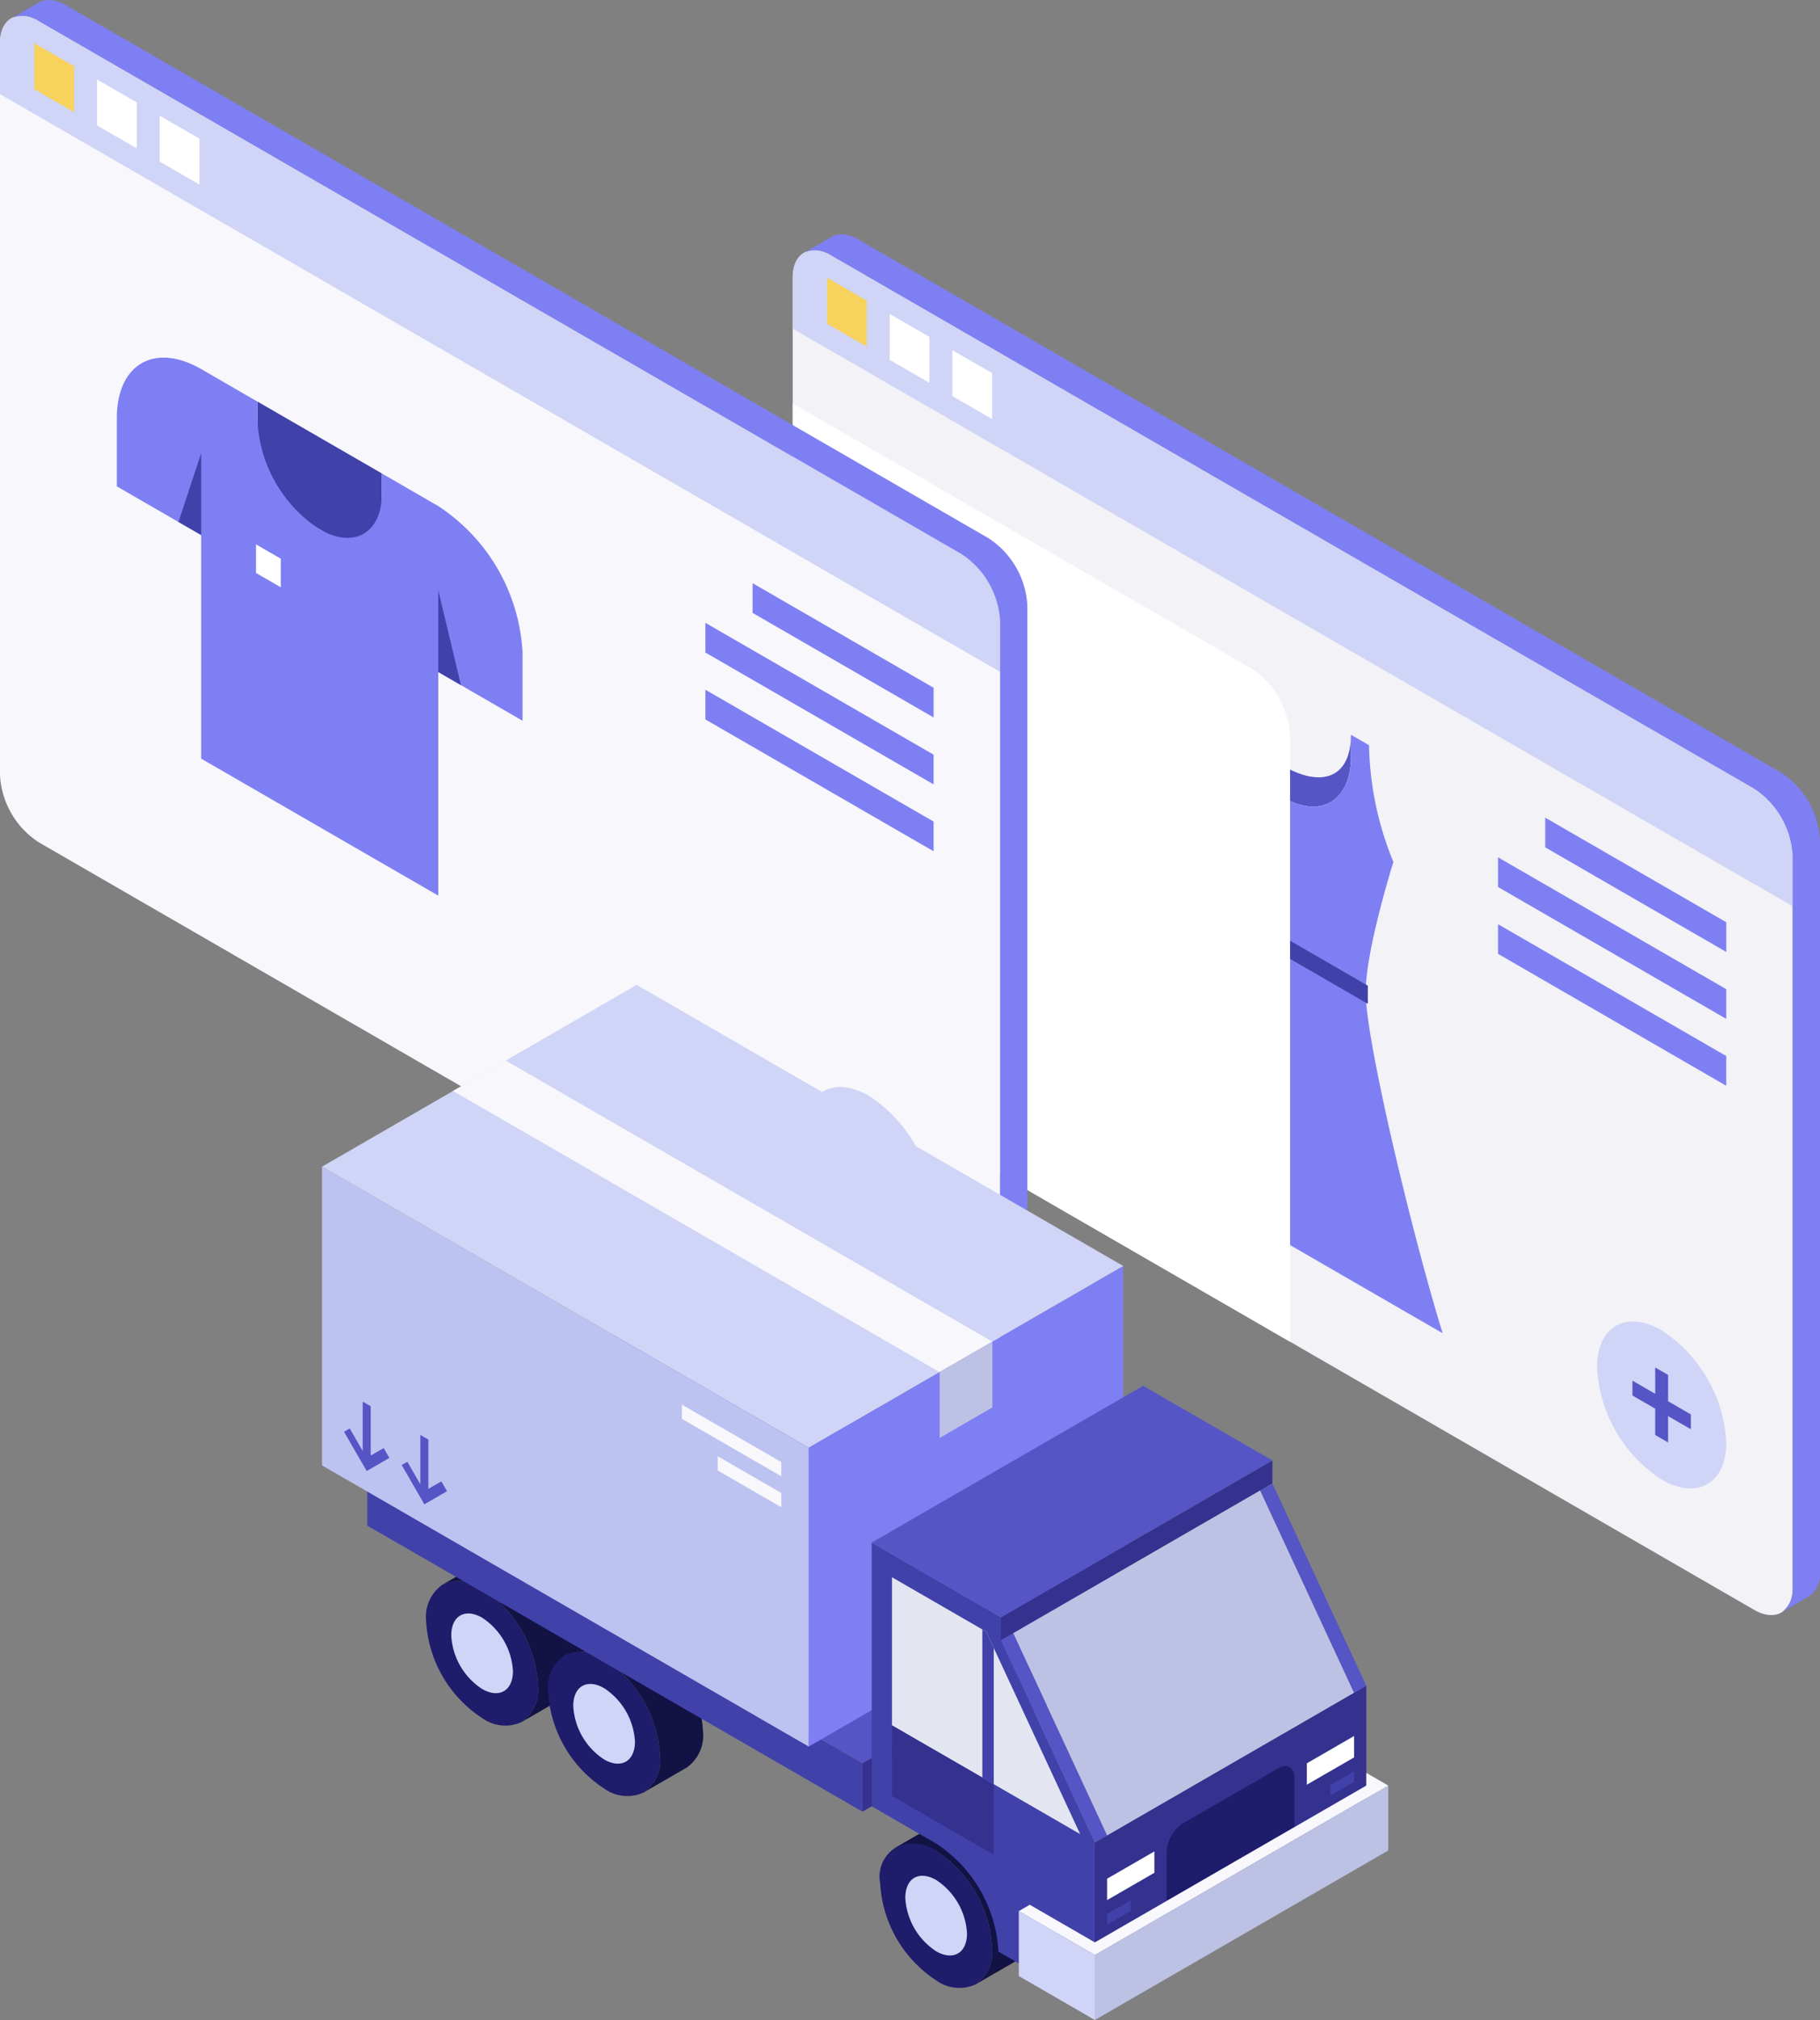
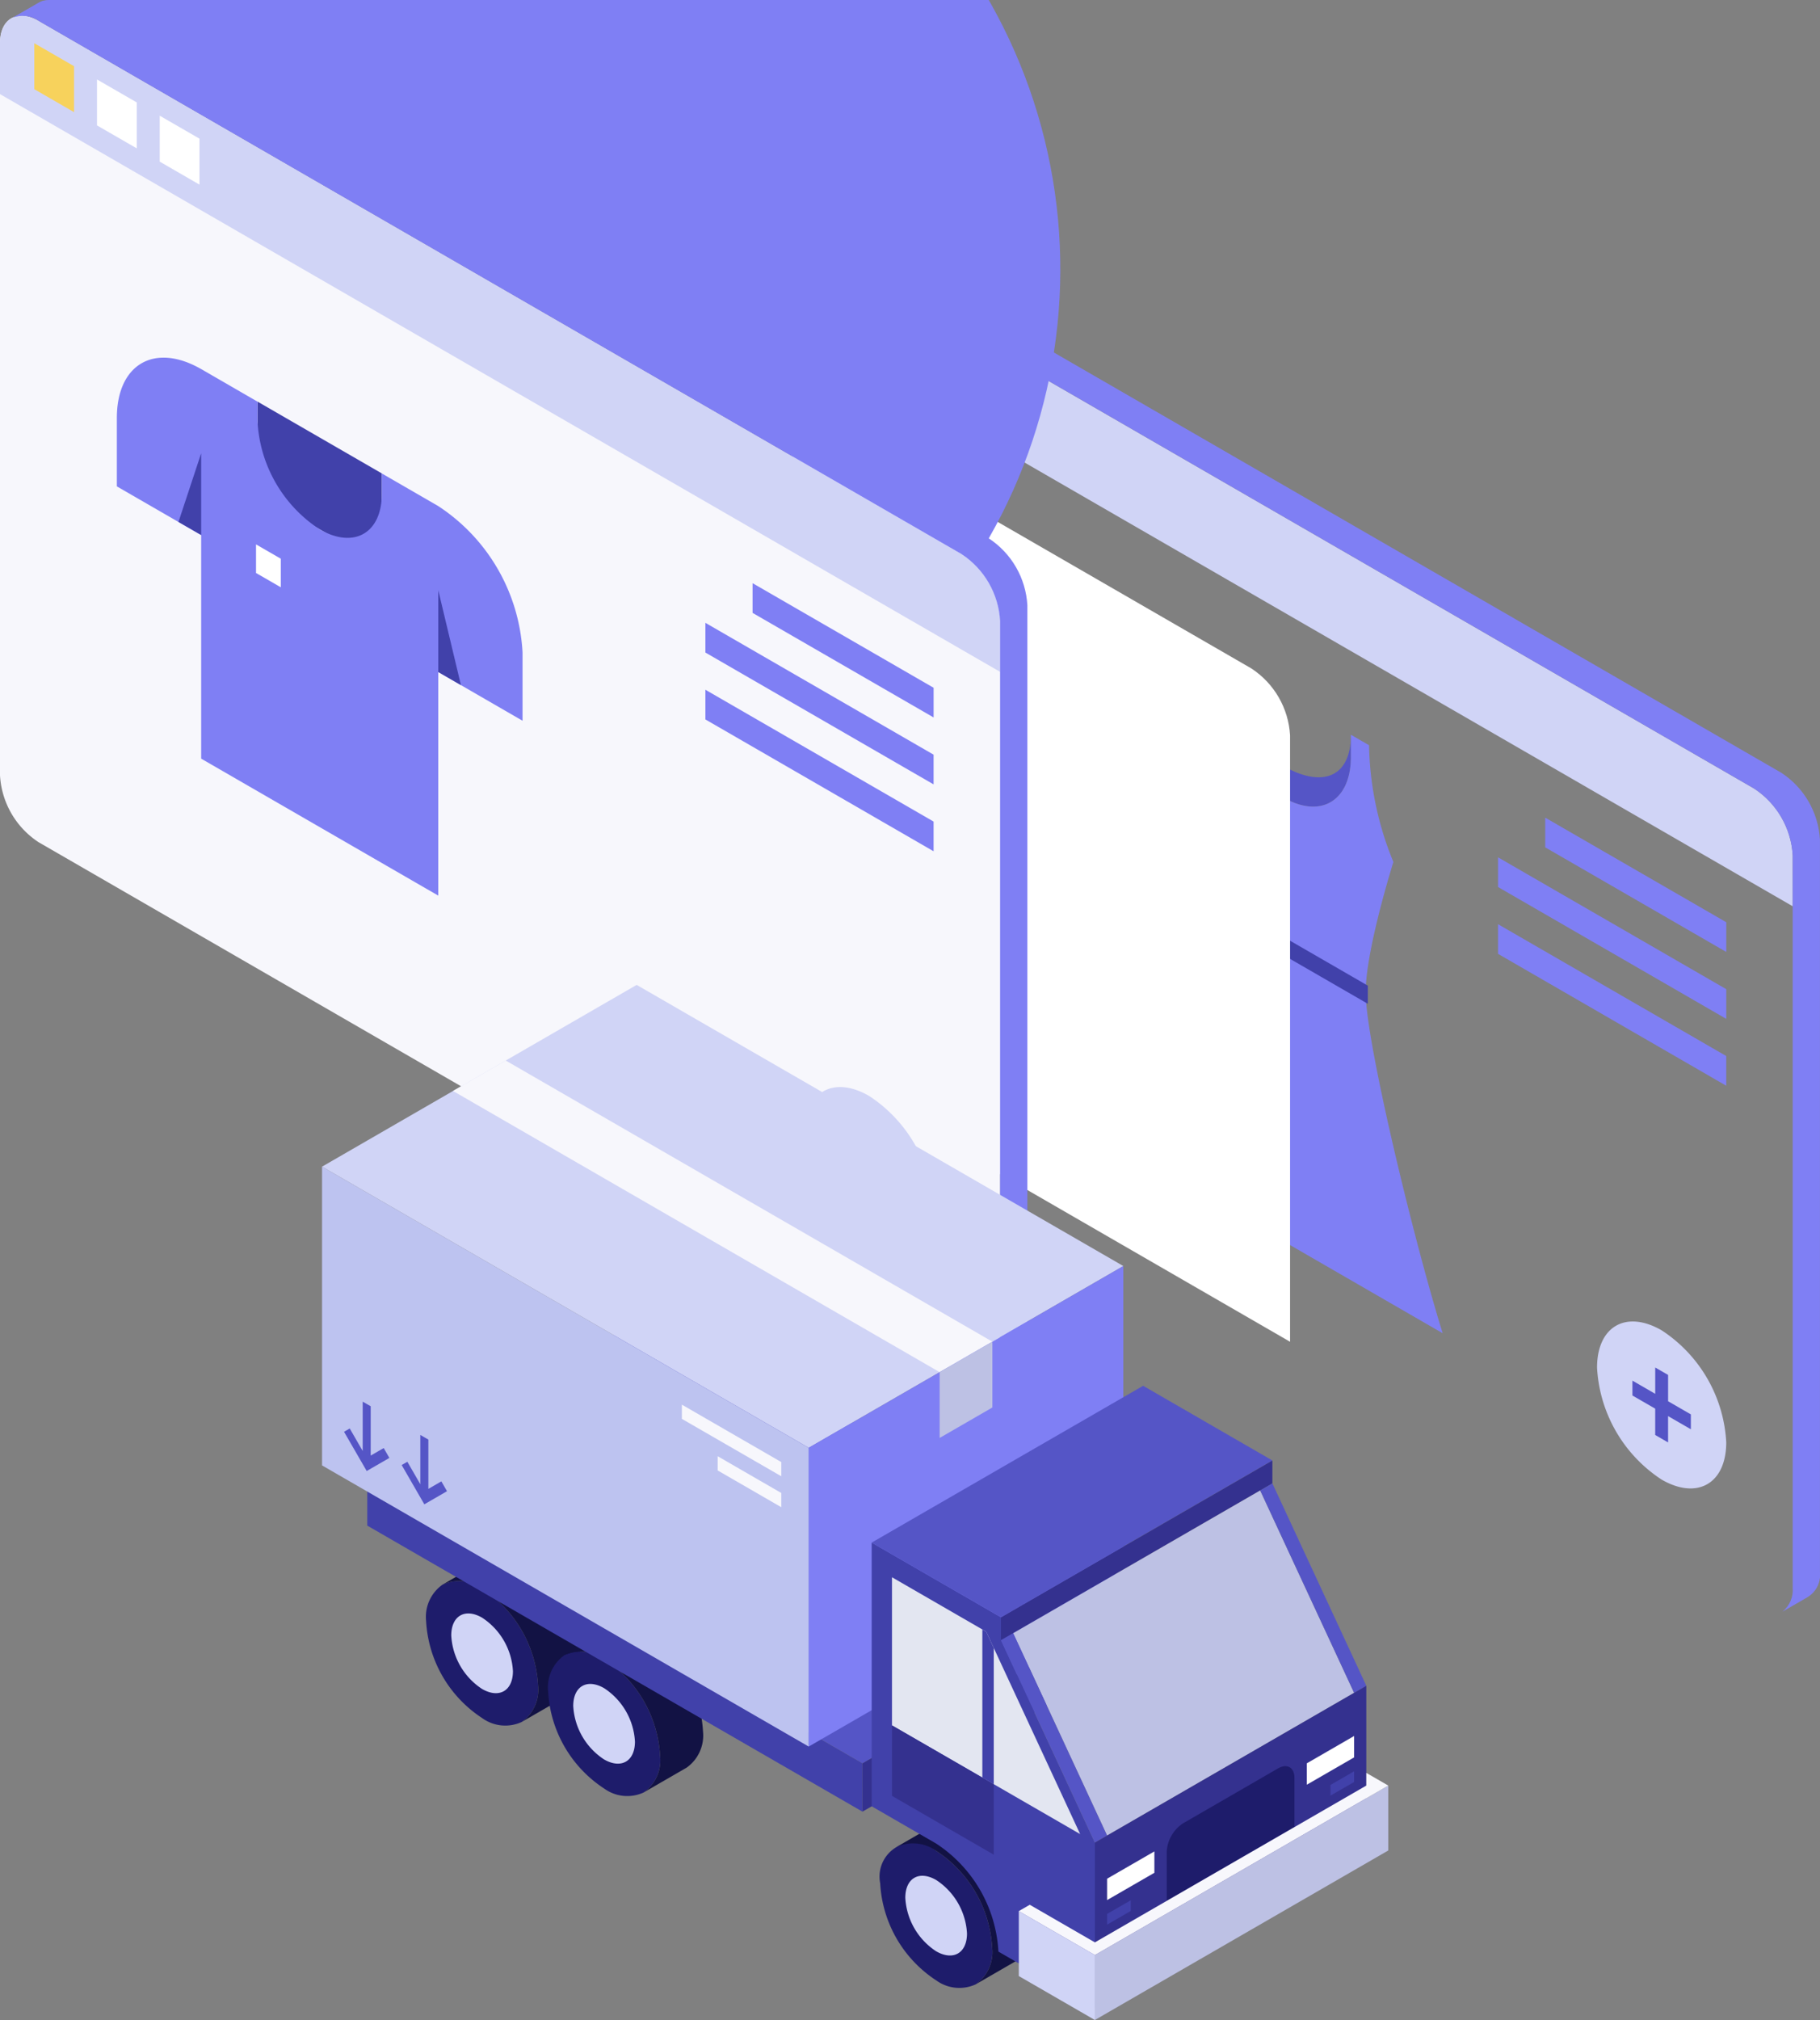
<svg xmlns="http://www.w3.org/2000/svg" xmlns:xlink="http://www.w3.org/1999/xlink" width="162.505" height="180.25" viewBox="0 0 162.505 180.25">
  <rect x="0" y="0" width="162.505" height="180.25" fill="#808080" stroke="none" />
  <defs>
    <clipPath id="clip-path">
      <rect id="Rectangle_67915" data-name="Rectangle 67915" width="162.505" height="144.117" fill="none" />
    </clipPath>
    <clipPath id="clip-path-3">
      <path id="Path_192752" data-name="Path 192752" d="M108.9,31.327l-2.255,1.3a2.47,2.47,0,0,1,2.34.28l82.4,47.576a7.647,7.647,0,0,1,3.446,5.969v65.324a2.474,2.474,0,0,1-.917,2.16l2.23-1.288a2.344,2.344,0,0,0,1.123-2.277V85.049a7.649,7.649,0,0,0-3.446-5.97L111.42,31.5a3.093,3.093,0,0,0-1.524-.464,1.772,1.772,0,0,0-1,.287" transform="translate(-106.646 -31.04)" fill="none" />
    </clipPath>
    <linearGradient id="linear-gradient" x1="-0.337" y1="0.906" x2="-0.333" y2="0.906" gradientUnits="objectBoundingBox">
      <stop offset="0" stop-color="#4141aa" />
      <stop offset="0.382" stop-color="#4141aa" />
      <stop offset="0.438" stop-color="#7f7ff4" />
      <stop offset="1" stop-color="#7f7ff4" />
    </linearGradient>
    <clipPath id="clip-path-5">
      <rect id="Rectangle_67912" data-name="Rectangle 67912" width="44.418" height="83.731" fill="none" />
    </clipPath>
    <clipPath id="clip-path-6">
      <path id="Path_192753" data-name="Path 192753" d="M145.975,77.064,105,53.409v54.107a7.645,7.645,0,0,0,3.446,5.969l40.972,23.655V83.033a7.645,7.645,0,0,0-3.447-5.969" transform="translate(-105.004 -53.409)" fill="none" />
    </clipPath>
    <linearGradient id="linear-gradient-2" x1="-1.593" y1="1.291" x2="-1.578" y2="1.291" gradientUnits="objectBoundingBox">
      <stop offset="0" stop-color="#dce1f4" />
      <stop offset="0.068" stop-color="#dfe3f5" />
      <stop offset="0.736" stop-color="#fff" />
      <stop offset="1" stop-color="#fff" />
    </linearGradient>
    <clipPath id="clip-path-7">
-       <path id="Path_192769" data-name="Path 192769" d="M4.885,0A1.764,1.764,0,0,0,3.9.287l-2.255,1.3a2.472,2.472,0,0,1,2.34.28l82.4,47.576a7.648,7.648,0,0,1,3.446,5.969v65.324a2.474,2.474,0,0,1-.917,2.16l2.23-1.288a2.344,2.344,0,0,0,1.123-2.277V54.009a7.651,7.651,0,0,0-3.446-5.97L6.416.464A3.1,3.1,0,0,0,4.9,0Z" transform="translate(-1.642)" fill="none" />
+       <path id="Path_192769" data-name="Path 192769" d="M4.885,0A1.764,1.764,0,0,0,3.9.287l-2.255,1.3a2.472,2.472,0,0,1,2.34.28l82.4,47.576a7.648,7.648,0,0,1,3.446,5.969v65.324a2.474,2.474,0,0,1-.917,2.16l2.23-1.288a2.344,2.344,0,0,0,1.123-2.277V54.009a7.651,7.651,0,0,0-3.446-5.97A3.1,3.1,0,0,0,4.9,0Z" transform="translate(-1.642)" fill="none" />
    </clipPath>
    <linearGradient id="linear-gradient-3" x1="0.168" y1="1.044" x2="0.173" y2="1.044" xlink:href="#linear-gradient" />
    <clipPath id="clip-path-8">
      <rect id="Rectangle_67916" data-name="Rectangle 67916" width="95.2" height="92.365" fill="none" />
    </clipPath>
  </defs>
  <g id="Group_222659" data-name="Group 222659" transform="translate(-191.766 -8143.312)">
    <g id="Group_221681" data-name="Group 221681" transform="translate(191.766 8143.312)">
      <g id="Group_221680" data-name="Group 221680" transform="translate(0 0)" clip-path="url(#clip-path)">
        <g id="Group_221668" data-name="Group 221668">
          <g id="Group_221667" data-name="Group 221667" clip-path="url(#clip-path)">
-             <path id="Path_192739" data-name="Path 192739" d="M194.3,152.458c0,2.189-1.55,3.084-3.447,1.99l-82.4-47.575a7.642,7.642,0,0,1-3.445-5.969V35.579c0-2.189,1.552-3.085,3.446-1.99l82.4,47.575a7.647,7.647,0,0,1,3.447,5.97Z" transform="translate(-34.23 -10.797)" fill="#f2f2f7" />
            <path id="Path_192740" data-name="Path 192740" d="M194.3,87.134a7.647,7.647,0,0,0-3.447-5.97l-82.4-47.575c-1.895-1.095-3.446-.2-3.446,1.99v4.538l89.3,51.555Z" transform="translate(-34.23 -10.797)" fill="#d0d4f6" />
            <path id="Path_192741" data-name="Path 192741" d="M113.1,38.814l-3.547-2.048v4.1l3.547,2.048Z" transform="translate(-35.711 -11.985)" fill="#f7d25c" />
            <path id="Path_192742" data-name="Path 192742" d="M121.405,43.611l-3.549-2.048v4.1l3.549,2.049Z" transform="translate(-38.419 -13.549)" fill="#fff" />
            <path id="Path_192743" data-name="Path 192743" d="M129.714,48.408l-3.549-2.049v4.1l3.549,2.048Z" transform="translate(-41.128 -15.112)" fill="#fff" />
            <path id="Path_192744" data-name="Path 192744" d="M217.333,175.739a12.752,12.752,0,0,1,5.768,9.992c0,3.679-2.583,5.17-5.768,3.33a12.747,12.747,0,0,1-5.768-9.991c0-3.678,2.581-5.17,5.768-3.33" transform="translate(-68.967 -57.031)" fill="#d0d4f6" />
            <path id="Path_192745" data-name="Path 192745" d="M221.469,185.229l-2.033-1.174v-2.348l-1.149-.663v2.348l-2.034-1.175v1.327l2.033,1.174v2.348l1.149.664v-2.348l2.034,1.174Z" transform="translate(-70.495 -59.018)" fill="#5555c6" />
            <path id="Path_192746" data-name="Path 192746" d="M204.7,108.249l16.165,9.332v2.651L204.7,110.9Z" transform="translate(-66.729 -35.287)" fill="#7f7ff4" />
            <path id="Path_192747" data-name="Path 192747" d="M198.449,113.5l20.378,11.765v2.65l-20.376-11.765Z" transform="translate(-64.692 -36.998)" fill="#7f7ff4" />
            <path id="Path_192748" data-name="Path 192748" d="M198.449,122.354l20.376,11.764v2.651L198.449,125Z" transform="translate(-64.692 -39.885)" fill="#7f7ff4" />
            <path id="Path_192749" data-name="Path 192749" d="M167.142,99.525c3.317,1.916,6.007.288,6.007-3.633V93.916c0,3.921-2.689,4.72-6.007,2.8s-6.006-5.819-6.006-9.74v1.977a13.437,13.437,0,0,0,6.006,10.569" transform="translate(-52.528 -28.354)" fill="#5555c6" />
            <path id="Path_192750" data-name="Path 192750" d="M170.513,116.557c-.073-3.671,2.468-11.736,2.468-11.736A28.724,28.724,0,0,1,170.806,94.4l-1.618-.934v1.977c0,3.921-2.689,5.549-6.007,3.633a13.437,13.437,0,0,1-6.006-10.569V86.529l-1.618-.934a13.249,13.249,0,0,1-2.173,7.913s2.54,11,2.466,14.584c0,4.154-4.124,16.689-6.864,22.38l14.195,8.2,14.2,8.2c-2.741-8.856-6.865-26.153-6.865-30.307" transform="translate(-48.568 -27.903)" fill="#7f7ff4" />
            <path id="Path_192751" data-name="Path 192751" d="M173.928,126.291l-15.033-8.68v1.622l15.033,8.679Z" transform="translate(-51.797 -38.339)" fill="#4141aa" />
          </g>
        </g>
        <g id="Group_221670" data-name="Group 221670" transform="translate(71.881 20.921)">
          <g id="Group_221669" data-name="Group 221669" clip-path="url(#clip-path-3)">
            <rect id="Rectangle_67910" data-name="Rectangle 67910" width="139.932" height="151.745" transform="translate(-53.217 30.725) rotate(-30)" fill="url(#linear-gradient)" />
          </g>
        </g>
        <g id="Group_221677" data-name="Group 221677">
          <g id="Group_221676" data-name="Group 221676" clip-path="url(#clip-path)">
            <g id="Group_221675" data-name="Group 221675" transform="translate(70.774 35.999)" style="mix-blend-mode: multiply;isolation: isolate">
              <g id="Group_221674" data-name="Group 221674">
                <g id="Group_221673" data-name="Group 221673" clip-path="url(#clip-path-5)">
                  <g id="Group_221672" data-name="Group 221672" transform="translate(0 0)">
                    <g id="Group_221671" data-name="Group 221671" clip-path="url(#clip-path-6)">
                      <rect id="Rectangle_67911" data-name="Rectangle 67911" width="44.418" height="83.731" transform="translate(0 0)" fill="url(#linear-gradient-2)" />
                    </g>
                  </g>
                </g>
              </g>
            </g>
            <path id="Path_192754" data-name="Path 192754" d="M89.3,121.418c0,2.189-1.551,3.084-3.447,1.99L3.447,75.832A7.645,7.645,0,0,1,0,69.862V4.538C0,2.35,1.552,1.455,3.447,2.549l82.4,47.575A7.645,7.645,0,0,1,89.3,56.094Z" transform="translate(0 -0.679)" fill="#f7f7fc" />
            <path id="Path_192755" data-name="Path 192755" d="M89.3,56.093a7.648,7.648,0,0,0-3.447-5.969L3.446,2.549C1.552,1.454,0,2.349,0,4.537v4.54L89.3,60.632Z" transform="translate(0 -0.679)" fill="#d0d4f6" />
            <path id="Path_192756" data-name="Path 192756" d="M8.092,7.773,4.544,5.725v4.1l3.548,2.048Z" transform="translate(-1.481 -1.866)" fill="#f7d25c" />
            <path id="Path_192757" data-name="Path 192757" d="M16.4,12.57l-3.549-2.049v4.1L16.4,16.668Z" transform="translate(-4.19 -3.43)" fill="#fff" />
            <path id="Path_192758" data-name="Path 192758" d="M24.71,17.368l-3.549-2.049v4.1l3.549,2.049Z" transform="translate(-6.898 -4.994)" fill="#fff" />
            <path id="Path_192759" data-name="Path 192759" d="M112.33,144.7a12.751,12.751,0,0,1,5.768,9.992c0,3.678-2.582,5.169-5.768,3.33a12.749,12.749,0,0,1-5.768-9.99c0-3.679,2.581-5.17,5.768-3.331" transform="translate(-34.738 -46.912)" fill="#d0d4f6" />
            <path id="Path_192760" data-name="Path 192760" d="M116.465,154.188l-2.033-1.174v-2.348L113.283,150v2.348l-2.034-1.174V152.5l2.034,1.175v2.347l1.149.663v-2.346l2.034,1.174Z" transform="translate(-36.265 -48.899)" fill="#5555c6" />
            <path id="Path_192761" data-name="Path 192761" d="M99.695,77.208l16.165,9.333V89.19L99.695,79.859Z" transform="translate(-32.499 -25.169)" fill="#7f7ff4" />
            <path id="Path_192762" data-name="Path 192762" d="M93.445,82.457l20.376,11.764v2.652L93.445,85.108Z" transform="translate(-30.462 -26.88)" fill="#7f7ff4" />
            <path id="Path_192763" data-name="Path 192763" d="M93.445,91.314l20.376,11.764v2.651L93.445,93.964Z" transform="translate(-30.462 -29.767)" fill="#7f7ff4" />
            <path id="Path_192764" data-name="Path 192764" d="M34.118,61.363l11.1,6.409V59.58l-11.1-6.409Z" transform="translate(-11.122 -17.333)" fill="#4141aa" />
            <path id="Path_192765" data-name="Path 192765" d="M23.025,48.374l5.017,2.9v1.783a12.265,12.265,0,0,0,5.552,9.613c3.065,1.769,5.55.335,5.548-3.2V57.681l5.018,2.9a16.675,16.675,0,0,1,7.544,13.066v6.1L44.179,75.4V95.351L23.009,83.129V63.179l-7.528-4.346v-6.1c0-4.811,3.378-6.76,7.544-4.356" transform="translate(-5.047 -15.433)" fill="#7f7ff4" />
            <path id="Path_192766" data-name="Path 192766" d="M58.058,85.439v-7.3l2.025,8.47Z" transform="translate(-18.926 -25.472)" fill="#4141aa" />
            <path id="Path_192767" data-name="Path 192767" d="M25.669,67.305v-7.3l-2.026,6.132Z" transform="translate(-7.707 -19.561)" fill="#4141aa" />
            <path id="Path_192768" data-name="Path 192768" d="M36.127,75.9l-2.211-1.276V72.073l2.211,1.277Z" transform="translate(-11.056 -23.495)" fill="#fff" />
          </g>
        </g>
        <g id="Group_221679" data-name="Group 221679" transform="translate(1.107)">
          <g id="Group_221678" data-name="Group 221678" clip-path="url(#clip-path-7)">
            <rect id="Rectangle_67914" data-name="Rectangle 67914" width="139.932" height="151.745" transform="translate(-53.217 30.725) rotate(-30)" fill="url(#linear-gradient-3)" />
          </g>
        </g>
      </g>
    </g>
    <g id="Group_221683" data-name="Group 221683" transform="translate(220.521 8231.197)">
      <g id="Group_221682" data-name="Group 221682" clip-path="url(#clip-path-8)">
        <path id="Path_192770" data-name="Path 192770" d="M128.019,196.235a3.52,3.52,0,0,0,1.464-3.24,11.054,11.054,0,0,0-5-8.665,3.049,3.049,0,0,0-5,2.889,11.056,11.056,0,0,0,5,8.664,3.519,3.519,0,0,0,3.538.352" transform="translate(-69.648 -107.054)" fill="#1e1c6b" />
        <path id="Path_192771" data-name="Path 192771" d="M130.378,195.755a6.087,6.087,0,0,0-2.755-4.772c-1.52-.878-2.753-.166-2.753,1.591a6.091,6.091,0,0,0,2.753,4.77c1.523.878,2.755.167,2.755-1.59" transform="translate(-72.791 -111.111)" fill="#d0d4f6" />
        <path id="Path_192772" data-name="Path 192772" d="M131.53,189.905a11.055,11.055,0,0,0-5-8.665,3.516,3.516,0,0,0-3.538-.35l3.829-2.211a3.52,3.52,0,0,1,3.539.351,11.057,11.057,0,0,1,5,8.664,3.516,3.516,0,0,1-1.466,3.239l-3.827,2.211a3.519,3.519,0,0,0,1.464-3.24" transform="translate(-71.695 -103.964)" fill="#121244" />
        <path id="Path_192773" data-name="Path 192773" d="M30.808,140.11a3.515,3.515,0,0,0,1.465-3.239,11.056,11.056,0,0,0-5-8.664,3.515,3.515,0,0,0-3.536-.351,3.516,3.516,0,0,0-1.465,3.239,11.057,11.057,0,0,0,5,8.664,3.516,3.516,0,0,0,3.538.351" transform="translate(-12.981 -74.338)" fill="#1e1c6b" />
        <path id="Path_192774" data-name="Path 192774" d="M33.17,139.63a6.091,6.091,0,0,0-2.755-4.771c-1.521-.878-2.753-.167-2.753,1.59a6.09,6.09,0,0,0,2.753,4.772c1.52.877,2.755.166,2.755-1.591" transform="translate(-16.125 -78.394)" fill="#d0d4f6" />
        <path id="Path_192775" data-name="Path 192775" d="M34.321,133.782a11.056,11.056,0,0,0-5-8.664,3.516,3.516,0,0,0-3.538-.351l3.828-2.21a3.516,3.516,0,0,1,3.538.35,11.054,11.054,0,0,1,5,8.665,3.514,3.514,0,0,1-1.465,3.239l-3.829,2.21a3.515,3.515,0,0,0,1.465-3.239" transform="translate(-15.029 -71.248)" fill="#121244" />
        <path id="Path_192776" data-name="Path 192776" d="M56.93,155.189a3.515,3.515,0,0,0,1.465-3.239,11.055,11.055,0,0,0-5-8.664,3.515,3.515,0,0,0-3.536-.352,3.515,3.515,0,0,0-1.464,3.239,11.056,11.056,0,0,0,5,8.665,3.516,3.516,0,0,0,3.538.35" transform="translate(-28.209 -83.128)" fill="#1e1c6b" />
        <path id="Path_192777" data-name="Path 192777" d="M59.289,154.711a6.089,6.089,0,0,0-2.756-4.771c-1.521-.878-2.754-.166-2.754,1.592a6.087,6.087,0,0,0,2.754,4.769c1.521.878,2.756.167,2.756-1.59" transform="translate(-31.35 -87.186)" fill="#d0d4f6" />
        <path id="Path_192778" data-name="Path 192778" d="M60.442,148.861a11.055,11.055,0,0,0-5-8.664,3.515,3.515,0,0,0-3.536-.352l3.829-2.21a3.517,3.517,0,0,1,3.536.35,11.059,11.059,0,0,1,5,8.665,3.513,3.513,0,0,1-1.466,3.238l-3.828,2.21a3.515,3.515,0,0,0,1.465-3.239" transform="translate(-30.256 -80.038)" fill="#121244" />
        <path id="Path_192779" data-name="Path 192779" d="M9.684,84.46,53.9,109.986,79.784,95.04,35.57,69.514Z" transform="translate(-5.645 -40.522)" fill="#5555c6" />
        <path id="Path_192780" data-name="Path 192780" d="M9.684,109.662,53.9,135.187v-4.31L9.684,105.351Z" transform="translate(-5.645 -61.412)" fill="#4141aa" />
        <path id="Path_192781" data-name="Path 192781" d="M115.692,149.974l25.887-14.946v-4.311l-25.888,14.946Z" transform="translate(-67.44 -76.199)" fill="#34318f" />
        <path id="Path_192782" data-name="Path 192782" d="M0,16.22,43.456,41.306,71.547,25.088,28.093,0Z" transform="translate(-0.001 0)" fill="#d0d4f6" />
        <path id="Path_192783" data-name="Path 192783" d="M28.029,18.9,71.484,43.992l4.709-2.719L32.739,16.186Z" transform="translate(-16.339 -9.436)" fill="#f7f7fc" />
        <path id="Path_192784" data-name="Path 192784" d="M0,65.547,43.454,90.635V63.975L0,38.888Z" transform="translate(0 -22.669)" fill="#bdc3f0" />
        <path id="Path_192785" data-name="Path 192785" d="M104.189,103.031l28.09-16.219V60.152l-28.09,16.219Z" transform="translate(-60.735 -35.065)" fill="#7f7ff4" />
        <path id="Path_192786" data-name="Path 192786" d="M5.216,91.554l1.158,2.007v-4.4l.716.412v4.4l1.16-.669.506.878L6.732,95.351l-2.023-3.5Z" transform="translate(-2.745 -51.973)" fill="#5555c6" />
        <path id="Path_192787" data-name="Path 192787" d="M17.556,98.681l1.158,2.007v-4.4l.717.413v4.4l1.159-.671.505.878-2.024,1.17-2.024-3.506Z" transform="translate(-9.938 -56.128)" fill="#5555c6" />
        <path id="Path_192788" data-name="Path 192788" d="M77.036,91.078,85.912,96.2V94.933l-8.876-5.124Z" transform="translate(-44.907 -52.353)" fill="#f7f7fc" />
        <path id="Path_192789" data-name="Path 192789" d="M84.695,102.114l5.682,3.281v-1.269l-5.682-3.281Z" transform="translate(-49.371 -58.787)" fill="#f7f7fc" />
        <path id="Path_192790" data-name="Path 192790" d="M132.221,79.055v5.871l4.709-2.719V76.336Z" transform="translate(-77.076 -44.499)" fill="#bdc1e4" />
        <path id="Path_192791" data-name="Path 192791" d="M117.67,142.856V119.324l11.544,6.664v2.05l8.386,18.056v14.7l-8.615-4.973a12.308,12.308,0,0,0-5.569-9.648Z" transform="translate(-68.593 -69.558)" fill="#4141aa" />
        <path id="Path_192792" data-name="Path 192792" d="M122.016,139.96l16.8,9.7L130.43,131.6l-8.414-4.858Z" transform="translate(-71.127 -73.884)" fill="#e3e6f1" />
        <path id="Path_192793" data-name="Path 192793" d="M122.016,164.72l9.088,5.248v-6.291l-9.089-5.246Z" transform="translate(-71.127 -92.354)" fill="#34318f" />
        <path id="Path_192794" data-name="Path 192794" d="M141.362,137.916l.346.2.674,1.45v12.153l-1.02-.588Z" transform="translate(-82.405 -80.396)" fill="#4141aa" />
        <path id="Path_192795" data-name="Path 192795" d="M129.212,106.43l24.236-13.992-11.542-6.665L117.669,99.766Z" transform="translate(-68.593 -50)" fill="#5555c6" />
        <path id="Path_192796" data-name="Path 192796" d="M169.583,103.8,145.347,117.8v-2.049l24.236-13.992Z" transform="translate(-84.728 -59.316)" fill="#34318f" />
        <path id="Path_192797" data-name="Path 192797" d="M156.346,138.964q11.025-6.371,22.057-12.735l-8.386-18.057q-11.027,6.37-22.057,12.736,4.19,9.029,8.386,18.055" transform="translate(-86.251 -63.057)" fill="#bdc1e4" />
        <path id="Path_192798" data-name="Path 192798" d="M154.822,156.765l-1.09.629q-4.195-9.028-8.386-18.056l1.09-.628q4.19,9.029,8.386,18.055" transform="translate(-84.727 -80.858)" fill="#5555c6" />
        <path id="Path_192799" data-name="Path 192799" d="M210.319,124.722c-.434.252-.655.377-1.089.629l-8.386-18.057,1.09-.628q4.192,9.029,8.385,18.055" transform="translate(-117.078 -62.18)" fill="#5555c6" />
        <path id="Path_192800" data-name="Path 192800" d="M165.453,163.951v14.7l24.235-13.993v-14.7Z" transform="translate(-96.448 -87.415)" fill="#34318f" />
        <path id="Path_192801" data-name="Path 192801" d="M180.834,174.8v4.38l11.405-6.586v-4.38c0-.937-.657-1.317-1.468-.85L182.3,172.26a3.242,3.242,0,0,0-1.468,2.543" transform="translate(-105.414 -97.448)" fill="#1e1c6b" />
        <path id="Path_192802" data-name="Path 192802" d="M168.066,189.737l4.223-2.437v-1.908l-4.223,2.437Z" transform="translate(-97.971 -108.071)" fill="#fff" />
        <path id="Path_192803" data-name="Path 192803" d="M168.066,198.025l2.111-1.219v-.954l-2.111,1.218Z" transform="translate(-97.971 -114.168)" fill="#4141aa" />
        <path id="Path_192804" data-name="Path 192804" d="M218,169.2l-2.111,1.218v-.953l2.111-1.22Z" transform="translate(-125.848 -98.073)" fill="#4141aa" />
        <path id="Path_192805" data-name="Path 192805" d="M215.047,162.61l-4.224,2.438V163.14l4.224-2.439Z" transform="translate(-122.895 -93.678)" fill="#fff" />
        <path id="Path_192806" data-name="Path 192806" d="M155.959,202.088l-6.794-3.922v5.795l6.794,3.922Z" transform="translate(-86.953 -115.517)" fill="#d0d4f6" />
        <path id="Path_192807" data-name="Path 192807" d="M191.649,171.309l-26.194,15.123v5.794L191.649,177.1Z" transform="translate(-96.449 -99.861)" fill="#bdc1e4" />
        <path id="Path_192808" data-name="Path 192808" d="M180.192,168.594l1.96,1.132L155.959,184.85l-6.795-3.922.979-.566,5.814,3.356,24.235-13.992Z" transform="translate(-86.952 -98.279)" fill="#f7f7fc" />
      </g>
    </g>
  </g>
</svg>